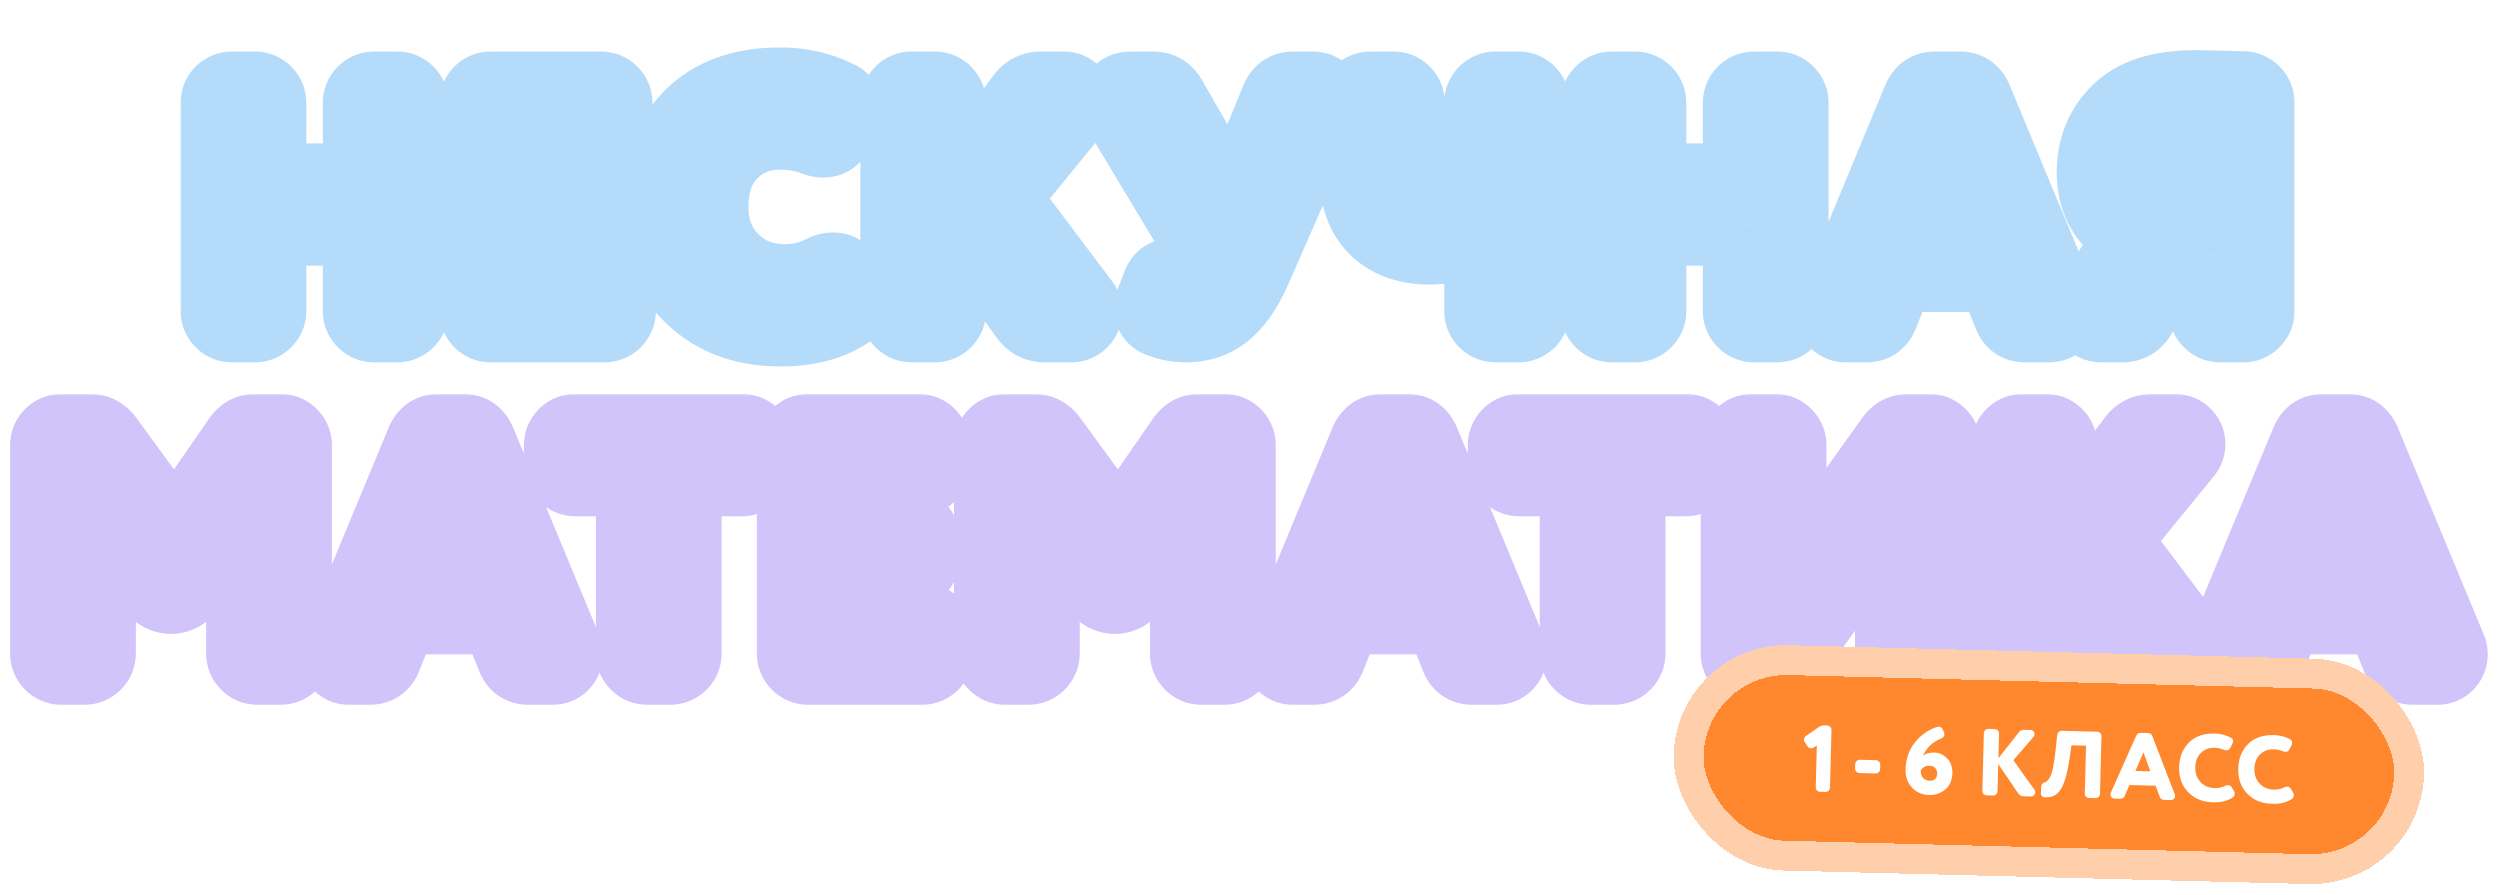
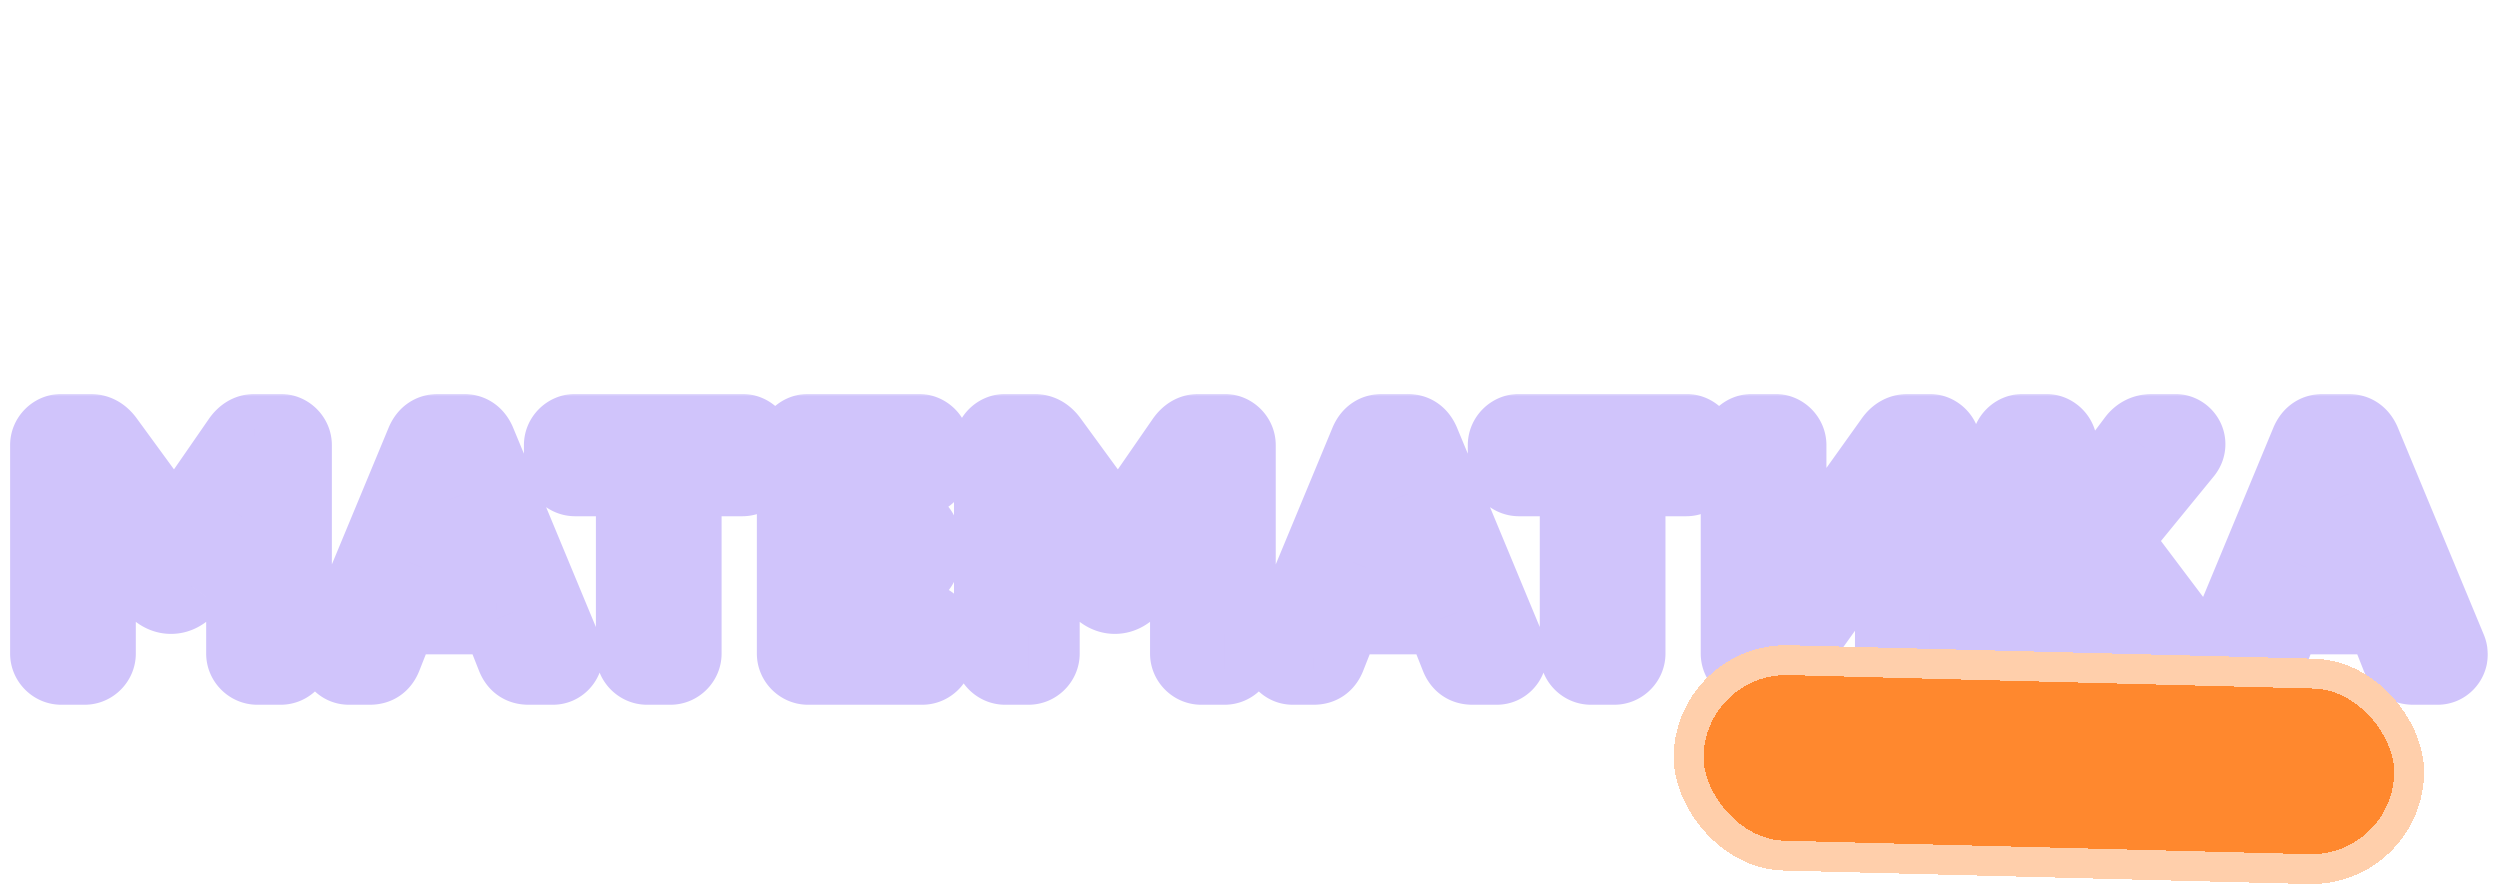
<svg xmlns="http://www.w3.org/2000/svg" width="444" height="159" fill="none">
  <g filter="url(#a)">
    <mask id="b" width="376" height="58" x="31.78" y="6.258" fill="#000" maskUnits="userSpaceOnUse">
      <path fill="#fff" d="M31.78 6.258h376v58h-376z" />
-       <path d="M73.367 16.448v37.01c0 1.522-1.279 2.8-2.8 2.8h-4.14c-1.522 0-2.8-1.278-2.8-2.8V39.092H48.105v14.366c0 1.522-1.278 2.8-2.8 2.8h-4.14c-1.521 0-2.8-1.278-2.8-2.8v-37.01c0-1.521 1.279-2.8 2.8-2.8h4.14c1.522 0 2.8 1.279 2.8 2.8v13.514h15.522V16.448c0-1.521 1.279-2.8 2.8-2.8h4.14c1.521 0 2.8 1.279 2.8 2.8m36.819 33.48v3.53c0 1.522-1.278 2.8-2.8 2.8h-20.27c-1.522 0-2.8-1.278-2.8-2.8v-37.01c0-1.521 1.278-2.8 2.8-2.8h19.662c1.521 0 2.8 1.279 2.8 2.8v3.53c0 1.523-1.279 2.801-2.8 2.801H94.055v7.487h10.896c1.522 0 2.801 1.278 2.801 2.8v3.53c0 1.523-1.279 2.8-2.801 2.8H94.056v7.731h13.33c1.522 0 2.8 1.279 2.8 2.8m34.465-26.784c-1.887-.73-3.896-1.095-6.087-1.095-3.47 0-6.27 1.156-8.522 3.408s-3.409 5.418-3.409 9.496c0 3.774 1.218 6.879 3.592 9.253q3.56 3.651 9.313 3.652c2.252 0 4.505-.548 6.635-1.644.548-.304 1.157-.426 1.765-.426 1.096 0 1.948.487 2.496 1.461l1.461 2.313c.304.487.426.974.426 1.522 0 1.035-.426 1.887-1.339 2.557-3.226 2.252-7.366 3.348-12.357 3.348-6.635 0-11.992-2.01-16.131-6.088-4.139-4.017-6.209-9.313-6.209-15.948 0-6.391 1.948-11.687 5.844-15.826q5.844-6.21 16.435-6.21c3.713 0 7.183.792 10.348 2.375q1.461.639 1.461 2.374c0 .426-.122.852-.304 1.339l-1.339 2.8c-.487 1.096-1.34 1.644-2.618 1.644-.426 0-.913-.122-1.461-.305m37.455 31.349-13.27-18.505v17.47c0 1.522-1.278 2.8-2.8 2.8h-4.139c-1.522 0-2.8-1.278-2.8-2.8v-37.01c0-1.521 1.278-2.8 2.8-2.8h4.139c1.522 0 2.8 1.279 2.8 2.8v15.766l12.662-16.861c.852-1.157 2.008-1.705 3.408-1.705h4.018c1.522 0 2.678 1.218 2.678 2.618 0 .609-.182 1.156-.608 1.704l-12.54 15.34 13.94 18.504c.426.548.608 1.096.608 1.705 0 1.46-1.156 2.739-2.8 2.739h-4.687c-1.4 0-2.556-.609-3.409-1.765m25.9-38.958 10.895 18.931 7.792-18.809c.609-1.34 1.583-2.009 2.983-2.009h3.469c1.644 0 2.739 1.157 2.739 2.618 0 .365-.121.791-.304 1.278l-12.539 28.61c-2.983 6.756-6.696 10.104-12.479 10.104a12.4 12.4 0 0 1-4.991-1.035c-.913-.426-1.4-1.217-1.4-2.252 0-.426.061-.852.243-1.278l1.157-2.983c.487-1.278 1.339-1.887 2.556-1.887.244 0 .609.06 1.096.122a7 7 0 0 0 1.583.182c1.4 0 2.313-.547 2.861-1.704l.547-1.278-15.765-26.236a3.3 3.3 0 0 1-.426-1.643c0-1.461 1.034-2.618 2.678-2.618h4.078c1.4 0 2.496.609 3.227 1.887m54.779 15.522V16.448c0-1.521 1.278-2.8 2.8-2.8h4.139c1.522 0 2.8 1.279 2.8 2.8v37.01c0 1.522-1.278 2.8-2.8 2.8h-4.139c-1.522 0-2.8-1.278-2.8-2.8V39.945c-2.131 1.643-5.174 2.495-9.131 2.495-6.148 0-13.087-3.287-13.087-13.574V16.448c0-1.521 1.278-2.8 2.8-2.8h4.139c1.522 0 2.8 1.279 2.8 2.8v9.496c0 5.661 2.313 7.366 5.965 7.366 2.253 0 4.444-.73 6.514-2.253m55.67-14.609v37.01c0 1.522-1.278 2.8-2.8 2.8h-4.139c-1.522 0-2.8-1.278-2.8-2.8V39.092h-15.522v14.366c0 1.522-1.278 2.8-2.8 2.8h-4.139c-1.522 0-2.8-1.278-2.8-2.8v-37.01c0-1.521 1.278-2.8 2.8-2.8h4.139c1.522 0 2.8 1.279 2.8 2.8v13.514h15.522V16.448c0-1.521 1.278-2.8 2.8-2.8h4.139c1.522 0 2.8 1.279 2.8 2.8m38.281 37.801-2.739-6.939h-16.861l-2.739 6.94q-.822 2.008-2.922 2.008h-3.713c-1.461 0-2.618-1.217-2.618-2.617 0-.366.061-.73.183-1.035l15.339-36.949c.609-1.34 1.583-2.009 2.983-2.009h4.444c1.4 0 2.373.67 2.982 2.01l15.34 36.948c.121.304.182.67.182 1.035 0 1.4-1.156 2.617-2.617 2.617h-4.322q-2.1 0-2.922-2.009m-6.391-16.07-4.748-12.052-4.809 12.052zm50.87-21.67v36.949c0 1.522-1.278 2.8-2.8 2.8h-4.139c-1.522 0-2.801-1.278-2.801-2.8V42.562h-4.321l-7.001 11.87c-.73 1.217-1.826 1.826-3.226 1.826h-3.713c-1.643 0-2.8-1.278-2.8-2.8 0-.548.122-1.035.426-1.46l7.305-11.566c-4.383-2.618-6.574-6.453-6.574-11.627 0-4.443 1.521-8.096 4.504-11.017 2.983-2.922 7.609-4.383 13.818-4.383 1.156 0 3.104.06 5.661.122 1.278.06 2.191.06 2.861.06a2.9 2.9 0 0 1 2.8 2.922m-14.853 16.922h5.113V22.78c-.791-.183-2.008-.244-3.53-.244-3.348 0-6.026 2.192-6.026 5.6 0 2.983 1.948 4.749 4.443 5.296" />
    </mask>
-     <path fill="#45A5F6" d="M73.367 16.448v37.01c0 1.522-1.279 2.8-2.8 2.8h-4.14c-1.522 0-2.8-1.278-2.8-2.8V39.092H48.105v14.366c0 1.522-1.278 2.8-2.8 2.8h-4.14c-1.521 0-2.8-1.278-2.8-2.8v-37.01c0-1.521 1.279-2.8 2.8-2.8h4.14c1.522 0 2.8 1.279 2.8 2.8v13.514h15.522V16.448c0-1.521 1.279-2.8 2.8-2.8h4.14c1.521 0 2.8 1.279 2.8 2.8m36.819 33.48v3.53c0 1.522-1.278 2.8-2.8 2.8h-20.27c-1.522 0-2.8-1.278-2.8-2.8v-37.01c0-1.521 1.278-2.8 2.8-2.8h19.662c1.521 0 2.8 1.279 2.8 2.8v3.53c0 1.523-1.279 2.801-2.8 2.801H94.055v7.487h10.896c1.522 0 2.801 1.278 2.801 2.8v3.53c0 1.523-1.279 2.8-2.801 2.8H94.056v7.731h13.33c1.522 0 2.8 1.279 2.8 2.8m34.465-26.784c-1.887-.73-3.896-1.095-6.087-1.095-3.47 0-6.27 1.156-8.522 3.408s-3.409 5.418-3.409 9.496c0 3.774 1.218 6.879 3.592 9.253q3.56 3.651 9.313 3.652c2.252 0 4.505-.548 6.635-1.644.548-.304 1.157-.426 1.765-.426 1.096 0 1.948.487 2.496 1.461l1.461 2.313c.304.487.426.974.426 1.522 0 1.035-.426 1.887-1.339 2.557-3.226 2.252-7.366 3.348-12.357 3.348-6.635 0-11.992-2.01-16.131-6.088-4.139-4.017-6.209-9.313-6.209-15.948 0-6.391 1.948-11.687 5.844-15.826q5.844-6.21 16.435-6.21c3.713 0 7.183.792 10.348 2.375q1.461.639 1.461 2.374c0 .426-.122.852-.304 1.339l-1.339 2.8c-.487 1.096-1.34 1.644-2.618 1.644-.426 0-.913-.122-1.461-.305m37.455 31.349-13.27-18.505v17.47c0 1.522-1.278 2.8-2.8 2.8h-4.139c-1.522 0-2.8-1.278-2.8-2.8v-37.01c0-1.521 1.278-2.8 2.8-2.8h4.139c1.522 0 2.8 1.279 2.8 2.8v15.766l12.662-16.861c.852-1.157 2.008-1.705 3.408-1.705h4.018c1.522 0 2.678 1.218 2.678 2.618 0 .609-.182 1.156-.608 1.704l-12.54 15.34 13.94 18.504c.426.548.608 1.096.608 1.705 0 1.46-1.156 2.739-2.8 2.739h-4.687c-1.4 0-2.556-.609-3.409-1.765m25.9-38.958 10.895 18.931 7.792-18.809c.609-1.34 1.583-2.009 2.983-2.009h3.469c1.644 0 2.739 1.157 2.739 2.618 0 .365-.121.791-.304 1.278l-12.539 28.61c-2.983 6.756-6.696 10.104-12.479 10.104a12.4 12.4 0 0 1-4.991-1.035c-.913-.426-1.4-1.217-1.4-2.252 0-.426.061-.852.243-1.278l1.157-2.983c.487-1.278 1.339-1.887 2.556-1.887.244 0 .609.06 1.096.122a7 7 0 0 0 1.583.182c1.4 0 2.313-.547 2.861-1.704l.547-1.278-15.765-26.236a3.3 3.3 0 0 1-.426-1.643c0-1.461 1.034-2.618 2.678-2.618h4.078c1.4 0 2.496.609 3.227 1.887m54.779 15.522V16.448c0-1.521 1.278-2.8 2.8-2.8h4.139c1.522 0 2.8 1.279 2.8 2.8v37.01c0 1.522-1.278 2.8-2.8 2.8h-4.139c-1.522 0-2.8-1.278-2.8-2.8V39.945c-2.131 1.643-5.174 2.495-9.131 2.495-6.148 0-13.087-3.287-13.087-13.574V16.448c0-1.521 1.278-2.8 2.8-2.8h4.139c1.522 0 2.8 1.279 2.8 2.8v9.496c0 5.661 2.313 7.366 5.965 7.366 2.253 0 4.444-.73 6.514-2.253m55.67-14.609v37.01c0 1.522-1.278 2.8-2.8 2.8h-4.139c-1.522 0-2.8-1.278-2.8-2.8V39.092h-15.522v14.366c0 1.522-1.278 2.8-2.8 2.8h-4.139c-1.522 0-2.8-1.278-2.8-2.8v-37.01c0-1.521 1.278-2.8 2.8-2.8h4.139c1.522 0 2.8 1.279 2.8 2.8v13.514h15.522V16.448c0-1.521 1.278-2.8 2.8-2.8h4.139c1.522 0 2.8 1.279 2.8 2.8m38.281 37.801-2.739-6.939h-16.861l-2.739 6.94q-.822 2.008-2.922 2.008h-3.713c-1.461 0-2.618-1.217-2.618-2.617 0-.366.061-.73.183-1.035l15.339-36.949c.609-1.34 1.583-2.009 2.983-2.009h4.444c1.4 0 2.373.67 2.982 2.01l15.34 36.948c.121.304.182.67.182 1.035 0 1.4-1.156 2.617-2.617 2.617h-4.322q-2.1 0-2.922-2.009m-6.391-16.07-4.748-12.052-4.809 12.052zm50.87-21.67v36.949c0 1.522-1.278 2.8-2.8 2.8h-4.139c-1.522 0-2.801-1.278-2.801-2.8V42.562h-4.321l-7.001 11.87c-.73 1.217-1.826 1.826-3.226 1.826h-3.713c-1.643 0-2.8-1.278-2.8-2.8 0-.548.122-1.035.426-1.46l7.305-11.566c-4.383-2.618-6.574-6.453-6.574-11.627 0-4.443 1.521-8.096 4.504-11.017 2.983-2.922 7.609-4.383 13.818-4.383 1.156 0 3.104.06 5.661.122 1.278.06 2.191.06 2.861.06a2.9 2.9 0 0 1 2.8 2.922m-14.853 16.922h5.113V22.78c-.791-.183-2.008-.244-3.53-.244-3.348 0-6.026 2.192-6.026 5.6 0 2.983 1.948 4.749 4.443 5.296" />
-     <path fill="#B5DBFB" d="M63.627 39.092h6.292v-6.291h-6.292zm-15.522 0v-6.291h-6.292v6.291zm0-9.13h-6.292v6.292h6.292zm15.522 0v6.292h6.292v-6.292zm9.74-13.514h-6.292v37.01h12.584v-37.01zm0 37.01h-6.292a3.46 3.46 0 0 1 3.492-3.492V62.55c4.996 0 9.092-4.095 9.092-9.092zm-2.8 2.8v-6.292h-4.14V62.55h4.14zm-4.14 0v-6.292a3.46 3.46 0 0 1 3.492 3.492H57.335c0 4.997 4.096 9.092 9.092 9.092zm-2.8-2.8h6.292V39.092H57.335v14.366zm0-14.366v-6.291H48.105v12.583h15.522zm-15.522 0h-6.292v14.366h12.584V39.092zm0 14.366h-6.292a3.46 3.46 0 0 1 3.492-3.492V62.55c4.997 0 9.092-4.095 9.092-9.092zm-2.8 2.8v-6.292h-4.14V62.55h4.14zm-4.14 0v-6.292a3.46 3.46 0 0 1 3.493 3.492H32.074c0 4.997 4.095 9.092 9.092 9.092zm-2.8-2.8h6.293v-37.01H32.074v37.01zm0-37.01h6.293a3.46 3.46 0 0 1-3.492 3.492V7.356c-4.997 0-9.092 4.096-9.092 9.092zm2.8-2.8v6.292h4.14V7.356h-4.14zm4.14 0v6.292a3.46 3.46 0 0 1-3.492-3.492h12.584c0-4.996-4.095-9.092-9.092-9.092zm2.8 2.8h-6.292v13.514h12.584V16.448zm0 13.514v6.292h15.522V23.67H48.105zm15.522 0h6.292V16.448H57.335v13.514zm0-13.514h6.292a3.46 3.46 0 0 1-3.492 3.492V7.356c-4.997 0-9.092 4.096-9.092 9.092zm2.8-2.8v6.292h4.14V7.356h-4.14zm4.14 0v6.292a3.46 3.46 0 0 1-3.492-3.492h12.584c0-4.996-4.096-9.092-9.093-9.092zm23.489 9.131v-6.292h-6.292v6.292zm0 7.487h-6.292v6.292h6.291zm0 9.13v-6.291h-6.292v6.292zm0 7.731h-6.292v6.292h6.291zm16.13 2.8h-6.292v3.531h12.584v-3.53zm0 3.531h-6.292a3.46 3.46 0 0 1 3.492-3.492V62.55c4.997 0 9.092-4.095 9.092-9.092zm-2.8 2.8v-6.292h-20.27V62.55h20.27zm-20.27 0v-6.292a3.46 3.46 0 0 1 3.492 3.492H78.024c0 4.997 4.096 9.092 9.092 9.092zm-2.8-2.8h6.292v-37.01H78.024v37.01zm0-37.01h6.292a3.46 3.46 0 0 1-3.492 3.492V7.356c-4.996 0-9.092 4.096-9.092 9.092zm2.8-2.8v6.292h19.662V7.356H87.116zm19.662 0v6.292a3.46 3.46 0 0 1-3.492-3.492h12.584c0-4.996-4.096-9.092-9.092-9.092zm2.8 2.8h-6.292v3.53h12.584v-3.53zm0 3.53h-6.292a3.46 3.46 0 0 1 3.492-3.49V29.07c4.996 0 9.092-4.095 9.092-9.092zm-2.8 2.801v-6.292H94.055v12.584h12.723zm-12.723 0h-6.291v7.487h12.583V22.78zm0 7.487v6.292h10.896V23.974H94.056zm10.896 0v6.292a3.46 3.46 0 0 1-3.491-3.492h12.583c0-4.997-4.095-9.092-9.092-9.092zm2.801 2.8h-6.292v3.53h12.583v-3.53zm0 3.53h-6.292a3.46 3.46 0 0 1 3.491-3.491v12.584c4.997 0 9.092-4.096 9.092-9.092zm-2.801 2.8v-6.291H94.056v12.584h10.895zm-10.895 0h-6.292v7.731h12.583v-7.73zm0 7.731v6.292h13.33V40.836h-13.33zm13.33 0v6.292a3.46 3.46 0 0 1-3.492-3.492h12.584c0-4.996-4.095-9.091-9.092-9.091zm37.265-23.983-2.271 5.868.139.054.143.047zm-14.609 2.313-4.449-4.449zm.183 18.749 4.505-4.393-.028-.028-.028-.028zm15.948 2.008 2.878 5.596.089-.047.089-.049zm4.261 1.035-5.484 3.085.079.14.085.135zm1.461 2.313 5.335-3.334-.007-.013-.008-.013zm-.913 4.079 3.601 5.159.061-.042.059-.044zm-28.488-2.74 4.416-4.482-.017-.016-.017-.017zm-.365-31.774 4.582 4.312zm26.783-3.835-2.814 5.627.145.073.147.064zm1.157 3.713 5.676 2.715.118-.248.097-.258zm-1.339 2.8-5.677-2.715-.037.08-.036.08zm-4.079 1.34 2.272-5.868c-2.66-1.03-5.444-1.52-8.359-1.52V28.34c1.468 0 2.701.24 3.816.672zm-6.087-1.096v-6.292c-5.052 0-9.479 1.76-12.971 5.251l4.449 4.45 4.449 4.448c1.013-1.012 2.186-1.566 4.073-1.566zm-8.522 3.408-4.449-4.449c-3.715 3.715-5.252 8.645-5.252 13.945h12.584c0-2.857.776-4.257 1.566-5.047zm-3.409 9.496h-6.292c0 5.242 1.746 10.013 5.435 13.702l4.449-4.45 4.449-4.448c-1.059-1.06-1.749-2.498-1.749-4.804zm3.592 9.253-4.505 4.392c3.714 3.81 8.524 5.552 13.818 5.552V41.566c-2.376 0-3.774-.693-4.808-1.753zm9.313 3.652v6.292c3.29 0 6.525-.804 9.513-2.34l-2.878-5.596-2.878-5.595c-1.273.655-2.542.947-3.757.947zm6.635-1.644 3.056 5.5c-.579.322-1.074.366-1.291.366V39.496c-1.434 0-3.146.288-4.821 1.218zm1.765-.426v6.292a3.47 3.47 0 0 1-1.711-.488 3.47 3.47 0 0 1-1.277-1.258l5.484-3.085 5.484-3.085c-1.673-2.974-4.633-4.668-7.98-4.668zm2.496 1.461-5.32 3.36 1.461 2.313 5.32-3.36 5.32-3.36-1.461-2.313zm1.461 2.313-5.336 3.335a3.6 3.6 0 0 1-.53-1.813h12.584a9.03 9.03 0 0 0-1.383-4.857zm.426 1.522h-6.292c0-.374.085-.913.378-1.478.288-.557.648-.888.854-1.04l3.721 5.075 3.721 5.073c2.462-1.805 3.91-4.509 3.91-7.63zm-1.339 2.557-3.602-5.16c-1.89 1.32-4.662 2.216-8.755 2.216V63.28c5.89 0 11.396-1.295 15.958-4.48zm-12.357 3.348v-6.292c-5.251 0-8.931-1.535-11.715-4.278l-4.416 4.482-4.416 4.482c5.495 5.414 12.528 7.897 20.547 7.897zM122.494 50.9l4.382-4.515c-2.738-2.657-4.299-6.23-4.299-11.433h-12.584c0 8.067 2.579 15.086 8.119 20.463zm-6.209-15.948h6.292c0-5.013 1.481-8.696 4.134-11.514l-4.582-4.312-4.582-4.312c-5.139 5.46-7.554 12.369-7.554 20.138zm5.844-15.826 4.582 4.312c2.43-2.582 6.078-4.23 11.853-4.23V6.627c-8.347 0-15.656 2.492-21.017 8.188zm16.435-6.21v6.293c2.794 0 5.293.589 7.534 1.71l2.814-5.628 2.814-5.628c-4.089-2.045-8.53-3.038-13.162-3.038zm10.348 2.375-2.522 5.764a3.97 3.97 0 0 1-1.741-1.553c-.5-.813-.568-1.535-.568-1.837h12.584c0-1.46-.312-3.155-1.299-4.759-1.009-1.64-2.445-2.73-3.932-3.38zm1.461 2.374h-6.292c0-.392.057-.685.092-.83.031-.129.052-.167.004-.04l5.892 2.209 5.891 2.21c.248-.663.705-1.957.705-3.55zm-.304 1.339-5.676-2.715-1.34 2.8 5.677 2.715 5.676 2.715 1.339-2.8zm-1.339 2.8-5.75-2.555c.164-.37.572-1.023 1.378-1.532.787-.497 1.487-.561 1.754-.561V29.74c1.545 0 3.311-.337 4.965-1.383 1.674-1.056 2.751-2.531 3.402-3.997zm-2.618 1.644v-6.292c.369 0 .61.05.66.061.054.012.025.01-.131-.043l-1.99 5.97-1.989 5.968c.676.226 1.963.628 3.45.628zm35.994 31.044-5.113 3.666.024.033.024.033zm-13.27-18.505 5.114-3.667-11.405-15.904v19.571zm0-3.774h-6.291v18.858l11.323-15.08zm12.662-16.861 5.031 3.778.017-.023.017-.023zm9.496 2.617 4.871 3.982.048-.059.047-.06zm-12.54 15.34-4.871-3.983-3.126 3.824 2.972 3.944zm13.94 18.504-5.026 3.786.029.039.03.038zm-10.288 2.679 5.113-3.667-13.269-18.505-5.114 3.667-5.113 3.667 13.27 18.504zm-13.27-18.505h-6.291v17.47h12.583v-17.47zm0 17.47h-6.291a3.46 3.46 0 0 1 3.491-3.492V62.55c4.997 0 9.092-4.095 9.092-9.092zm-2.8 2.8v-6.292h-4.139V62.55h4.139zm-4.139 0v-6.292a3.46 3.46 0 0 1 3.492 3.492h-12.584c0 4.997 4.095 9.092 9.092 9.092zm-2.8-2.8h6.292v-37.01h-12.584v37.01zm0-37.01h6.292a3.46 3.46 0 0 1-3.492 3.492V7.356c-4.997 0-9.092 4.096-9.092 9.092zm2.8-2.8v6.292h4.139V7.356h-4.139zm4.139 0v6.292a3.46 3.46 0 0 1-3.491-3.492h12.583c0-4.996-4.095-9.092-9.092-9.092zm2.8 2.8h-6.291v15.766h12.583V16.448zm0 15.766 5.032 3.778 12.661-16.861-5.031-3.778-5.032-3.778-12.661 16.86zm12.662-16.861 5.065 3.732a2.2 2.2 0 0 1-.783.624c-.404.2-.738.231-.874.231V7.356c-3.308 0-6.383 1.427-8.474 4.264zm3.408-1.705v6.292h4.018V7.356h-4.018zm4.018 0v6.292c-1.953 0-3.614-1.6-3.614-3.674h12.584c0-4.875-3.973-8.91-8.97-8.91zm2.678 2.618h-6.292c0-.346.056-.767.211-1.21.154-.438.356-.755.506-.949l4.967 3.863 4.966 3.863c1.245-1.6 1.934-3.495 1.934-5.567zm-.608 1.704-4.872-3.982-12.539 15.34 4.871 3.982 4.872 3.982 12.539-15.34zm-12.54 15.34-5.025 3.785L187.368 55.6l5.026-3.786 5.025-3.785-13.939-18.505zm13.94 18.504-4.967 3.863a3.4 3.4 0 0 1-.505-.947 3.7 3.7 0 0 1-.212-1.211h12.584c0-2.073-.689-3.967-1.934-5.567zm.608 1.705h-6.292c0-1.923 1.571-3.553 3.492-3.553V62.55a9.03 9.03 0 0 0 9.092-9.031zm-2.8 2.739v-6.292h-4.687V62.55h4.687zm-4.687 0v-6.292c.239 0 .606.06.993.26.379.198.588.432.664.534l-5.066 3.733-5.065 3.732c1.973 2.677 4.967 4.325 8.474 4.325zm22.491-40.723-5.463 3.122.004.009.005.008zm10.895 18.931-5.453 3.139 6.375 11.076 4.891-11.807zm7.792-18.809-5.728-2.604-.044.098-.041.098zm8.887 1.887 5.763 2.526.068-.157.06-.16zm-12.539 28.61 5.756 2.54.003-.007.003-.008zm-17.47 9.07-2.661 5.7.063.03.064.028zm-1.157-3.531 5.783 2.478.044-.101.039-.103zm1.157-2.983 5.866 2.275.007-.018.006-.017zm3.652-1.765 1.365-6.142-.29-.065-.295-.037zm4.444-1.522 5.686 2.694.05-.107.047-.108zm.547-1.278 5.784 2.478 1.268-2.96-1.659-2.76zm-15.765-26.236-5.5 3.056.052.093.055.092zm9.557-2.374-5.454 3.139 10.896 18.93 5.453-3.138 5.454-3.138-10.896-18.931zm10.895 18.931 5.813 2.408 7.792-18.809-5.813-2.408-5.813-2.408-7.791 18.81zm7.792-18.809 5.728 2.604c-.055.121-.326.64-1.006 1.1-.711.48-1.396.58-1.739.58V7.355c-1.744 0-3.616.434-5.316 1.584-1.669 1.13-2.731 2.653-3.395 4.114zm2.983-2.009v6.292h3.469V7.356h-3.469zm3.469 0v6.292c-.699 0-1.64-.272-2.427-1.046a3.72 3.72 0 0 1-1.125-2.628h12.583c0-5.03-4.008-8.91-9.031-8.91zm2.739 2.618h-6.291c0-.493.078-.831.104-.933.027-.108.04-.126-.008.002l5.891 2.21 5.891 2.208c.216-.575.705-1.91.705-3.487zm-.304 1.278-5.763-2.526-12.539 28.61 5.763 2.525 5.762 2.526 12.54-28.61zm-12.539 28.61-5.756-2.542c-1.293 2.928-2.477 4.475-3.454 5.288-.811.673-1.734 1.066-3.269 1.066V62.55c4.248 0 8.073-1.281 11.31-3.971 3.07-2.55 5.234-6.055 6.925-9.885zm-12.479 10.104v-6.292a6.1 6.1 0 0 1-2.457-.502l-2.534 5.76-2.534 5.758a18.7 18.7 0 0 0 7.525 1.568zm-4.991-1.035 2.66-5.701a3.9 3.9 0 0 1 1.645 1.488c.464.75.587 1.476.587 1.961h-12.584c0 3.358 1.795 6.444 5.031 7.954zm-1.4-2.252h6.292c0 .192-.031.653-.266 1.2l-5.783-2.478-5.783-2.479a9.5 9.5 0 0 0-.752 3.757zm.243-1.278 5.866 2.274 1.157-2.982-5.866-2.275-5.867-2.275-1.156 2.983zm1.157-2.983 5.879 2.24c-.069.182-.365.833-1.158 1.414-.834.61-1.681.75-2.165.75V40.532c-1.701 0-3.583.445-5.269 1.68-1.645 1.204-2.611 2.799-3.167 4.26zm2.556-1.887v6.292a5 5 0 0 1-.343-.014c-.034-.003-.037-.004.019.003l.242.032.398.052.78-6.243.78-6.244-.287-.037-.352-.046a13 13 0 0 0-.483-.053 9 9 0 0 0-.754-.034zm1.096.122-1.365 6.142c.93.206 1.877.332 2.948.332V40.836c-.034 0-.047-.002-.057-.003a2 2 0 0 1-.161-.03zm1.583.182v6.292c1.513 0 3.284-.298 4.974-1.307 1.73-1.033 2.867-2.505 3.573-3.995l-5.686-2.694-5.687-2.693c.158-.334.565-.954 1.351-1.424.747-.446 1.362-.47 1.475-.47zm2.861-1.704 5.783 2.478.548-1.278-5.784-2.478-5.783-2.479-.548 1.279zm.547-1.278 5.393-3.241-15.765-26.235-5.393 3.24-5.393 3.241 15.765 26.236zm-15.765-26.236 5.5-3.055c.112.2.21.44.277.708.066.265.089.506.089.704h-12.584c0 1.541.359 3.153 1.218 4.699zm-.426-1.643h6.292c0 .773-.291 1.75-1.084 2.556-.821.834-1.816 1.118-2.53 1.118V7.356c-2.357 0-4.692.863-6.441 2.64-1.721 1.75-2.529 4.036-2.529 6.27zm2.678-2.618v6.292h4.078V7.356h-4.078zm4.078 0v6.292c-.233 0-.728-.059-1.282-.379-.557-.321-.848-.718-.954-.904l5.463-3.122 5.462-3.121c-1.861-3.257-5.052-5.058-8.689-5.058zm58.006 17.41 3.727 5.069 2.565-1.886v-3.184zm0 8.887h6.292v-12.8l-10.135 7.818zm0-8.888h6.292V16.448h-12.584v14.61zm0-14.609h6.292a3.46 3.46 0 0 1-3.492 3.492V7.356c-4.997 0-9.092 4.096-9.092 9.092zm2.8-2.8v6.292h4.139V7.356h-4.139zm4.139 0v6.292a3.46 3.46 0 0 1-3.492-3.492h12.584c0-4.996-4.095-9.092-9.092-9.092zm2.8 2.8h-6.292v37.01h12.584v-37.01zm0 37.01h-6.292a3.46 3.46 0 0 1 3.492-3.492V62.55c4.997 0 9.092-4.095 9.092-9.092zm-2.8 2.8v-6.292h-4.139V62.55h4.139zm-4.139 0v-6.292a3.46 3.46 0 0 1 3.492 3.492h-12.584c0 4.997 4.095 9.092 9.092 9.092zm-2.8-2.8h6.292V39.945h-12.584v13.513zm0-13.513-3.843-4.982c-.645.497-2.142 1.185-5.288 1.185v12.584c4.767 0 9.357-1.016 12.974-3.806zm-9.131 2.495v-6.292c-2.066 0-3.744-.564-4.797-1.45-.856-.721-1.998-2.226-1.998-5.832h-12.584c0 6.682 2.328 11.964 6.477 15.458 3.955 3.33 8.82 4.408 12.902 4.408zm-13.087-13.574h6.292V16.448h-12.584v12.418zm0-12.418h6.292a3.46 3.46 0 0 1-3.492 3.492V7.356c-4.997 0-9.092 4.096-9.092 9.092zm2.8-2.8v6.292h4.139V7.356h-4.139zm4.139 0v6.292a3.46 3.46 0 0 1-3.492-3.492h12.584c0-4.996-4.095-9.092-9.092-9.092zm2.8 2.8h-6.292v9.496h12.584v-9.496zm0 9.496h-6.292c0 3.489.679 7.223 3.258 10.048 2.715 2.975 6.29 3.61 8.999 3.61V27.018c-.453 0-.555-.057-.448-.02.065.021.184.07.33.163.149.095.291.213.413.347.256.28.267.45.207.242-.068-.238-.175-.79-.175-1.806zm5.965 7.366v6.292c3.707 0 7.186-1.23 10.241-3.475l-3.727-5.07-3.728-5.069c-1.084.798-1.988 1.03-2.786 1.03zm52.445 5.782h6.292v-6.291h-6.292zm-15.522 0v-6.291h-6.292v6.291zm0-9.13h-6.292v6.292h6.292zm15.522 0v6.292h6.292v-6.292zm9.739-13.514h-6.291v37.01h12.583v-37.01zm0 37.01h-6.291a3.46 3.46 0 0 1 3.491-3.492V62.55c4.997 0 9.092-4.095 9.092-9.092zm-2.8 2.8v-6.292h-4.139V62.55h4.139zm-4.139 0v-6.292a3.46 3.46 0 0 1 3.492 3.492h-12.584c0 4.997 4.095 9.092 9.092 9.092zm-2.8-2.8h6.292V39.092h-12.584v14.366zm0-14.366v-6.291h-15.522v12.583h15.522zm-15.522 0h-6.292v14.366h12.584V39.092zm0 14.366h-6.292a3.46 3.46 0 0 1 3.492-3.492V62.55c4.997 0 9.092-4.095 9.092-9.092zm-2.8 2.8v-6.292h-4.139V62.55h4.139zm-4.139 0v-6.292a3.46 3.46 0 0 1 3.492 3.492h-12.584c0 4.997 4.095 9.092 9.092 9.092zm-2.8-2.8h6.292v-37.01h-12.584v37.01zm0-37.01h6.292a3.46 3.46 0 0 1-3.492 3.492V7.356c-4.997 0-9.092 4.096-9.092 9.092zm2.8-2.8v6.292h4.139V7.356h-4.139zm4.139 0v6.292a3.46 3.46 0 0 1-3.492-3.492h12.584c0-4.996-4.095-9.092-9.092-9.092zm2.8 2.8h-6.292v13.514h12.584V16.448zm0 13.514v6.292h15.522V23.67h-15.522zm15.522 0h6.292V16.448h-12.584v13.514zm0-13.514h6.292a3.46 3.46 0 0 1-3.492 3.492V7.356c-4.997 0-9.092 4.096-9.092 9.092zm2.8-2.8v6.292h4.139V7.356h-4.139zm4.139 0v6.292a3.46 3.46 0 0 1-3.491-3.492h12.583c0-4.996-4.095-9.092-9.092-9.092zm41.081 40.601-5.852 2.31.014.037.015.036zm-2.739-6.939 5.852-2.31-1.571-3.982h-4.281zm-16.861 0v-6.292h-4.281L331.283 45zm-2.739 6.94 5.823 2.382.015-.036.014-.036zm-9.07-1.644-5.811-2.413-.016.038-.015.038zm15.339-36.949-5.728-2.604-.043.095-.04.097zm10.409 0 5.811-2.412-.04-.097-.043-.095zm15.34 36.949 5.842-2.337-.016-.038-.015-.038zm-16.07-14.427v6.292h9.241l-3.387-8.598zm-4.748-12.052 5.854-2.306-5.817-14.766-5.881 14.74zm-4.809 12.052-5.844-2.331-3.441 8.623h9.285zm15.948 16.07 5.853-2.31-2.74-6.94-5.852 2.311-5.852 2.31 2.739 6.94zm-2.739-6.939v-6.292h-16.861v12.584h16.861zm-16.861 0L331.283 45l-2.739 6.94 5.853 2.31 5.852 2.31 2.739-6.94zm-2.739 6.94-5.824-2.383c.085-.209.389-.795 1.118-1.296.743-.511 1.451-.605 1.784-.605V62.55c1.732 0 3.627-.428 5.345-1.61 1.703-1.17 2.767-2.76 3.4-4.308zm-2.922 2.008v-6.292h-3.713V62.55h3.713zm-3.713 0v-6.292c2.108 0 3.674 1.695 3.674 3.675h-12.584c0 4.78 3.879 8.909 8.91 8.909zm-2.618-2.617h6.292c0 .16-.013.34-.047.537a4 4 0 0 1-.22.765l-5.842-2.337-5.842-2.337a9.1 9.1 0 0 0-.633 3.372zm.183-1.035 5.811 2.412 15.339-36.948-5.811-2.413-5.811-2.412-15.339 36.948zm15.339-36.949 5.728 2.604c-.055.121-.326.64-1.006 1.1-.711.48-1.395.58-1.739.58V7.355c-1.744 0-3.615.434-5.315 1.584-1.669 1.13-2.732 2.653-3.396 4.114zm2.983-2.009v6.292h4.444V7.356h-4.444zm4.444 0v6.292c-.344 0-1.029-.098-1.739-.58-.68-.46-.952-.978-1.007-1.1l5.728-2.603 5.728-2.604c-.664-1.46-1.726-2.983-3.395-4.113-1.7-1.15-3.572-1.584-5.315-1.584zm2.982 2.01-5.811 2.412 15.34 36.948 5.811-2.412 5.811-2.413-15.34-36.948zm15.34 36.948-5.842 2.337a4 4 0 0 1-.22-.765 3 3 0 0 1-.048-.537h12.584a9.1 9.1 0 0 0-.632-3.372zm.182 1.035h-6.292c0-1.98 1.566-3.675 3.675-3.675V62.55c5.03 0 8.909-4.13 8.909-8.91zm-2.617 2.617v-6.292h-4.322V62.55h4.322zm-4.322 0v-6.292c.333 0 1.04.094 1.784.605.729.501 1.032 1.087 1.118 1.296l-5.824 2.382-5.823 2.383c.633 1.547 1.697 3.138 3.4 4.309 1.718 1.18 3.612 1.609 5.345 1.609zm-9.313-18.079 5.854-2.306-4.748-12.052-5.854 2.306-5.854 2.306 4.748 12.053zm-4.748-12.052-5.844-2.332-4.809 12.053 5.844 2.331 5.844 2.332 4.809-12.052zm-4.809 12.052v6.292h9.557V31.887h-9.557zm50.687 4.383h6.292V36.27h-6.292zm-4.321 0V36.27h-3.594l-1.826 3.096zm-7.001 11.87 5.396 3.237.012-.02.012-.02zm-9.313-2.435 5.12 3.657.104-.146.096-.151zm7.305-11.565 5.319 3.36 3.445-5.455-5.538-3.307zm-2.07-22.644 4.403 4.494zm19.479-4.261.299-6.285-.075-.004-.074-.002zm2.861.06.251-6.286-.125-.005h-.126zm-12.053 19.844-1.349 6.146.667.146h.682zm5.113 0v6.292h6.292v-6.292zm0-10.652h6.292v-5.005l-4.877-1.126zm9.74-6.27h-6.292v36.949h12.584V16.509zm0 36.949h-6.292a3.46 3.46 0 0 1 3.492-3.492V62.55c4.996 0 9.092-4.095 9.092-9.092zm-2.8 2.8v-6.292h-4.139V62.55h4.139zm-4.139 0v-6.292a3.46 3.46 0 0 1 3.491 3.492h-12.583c0 4.997 4.095 9.092 9.092 9.092zm-2.801-2.8h6.292V42.562h-12.583v10.896zm0-10.896V36.27h-4.321v12.584h4.321zm-4.321 0-5.42-3.196-7 11.87 5.419 3.196 5.42 3.196 7-11.87zm-7.001 11.87-5.395-3.237c.124-.206.419-.579.945-.875.524-.295.991-.354 1.224-.354V62.55c3.59 0 6.744-1.75 8.622-4.88zm-3.226 1.826v-6.292h-3.713V62.55h3.713zm-3.713 0v-6.292c.879 0 1.809.37 2.5 1.081.664.685.992 1.565.992 2.411h-12.584c0 4.816 3.795 9.092 9.092 9.092zm-2.8-2.8h6.292c0 .19-.021.517-.136.927a4.1 4.1 0 0 1-.61 1.27l-5.12-3.658-5.12-3.657c-1.24 1.736-1.598 3.593-1.598 5.118zm.426-1.46 5.32 3.359 7.304-11.566-5.319-3.36-5.32-3.36-7.305 11.566zm7.305-11.566 3.226-5.402c-2.478-1.48-3.508-3.261-3.508-6.225h-12.584c0 7.385 3.352 13.273 9.64 17.029zm-6.574-11.627h6.292c0-2.826.893-4.835 2.615-6.523l-4.403-4.494-4.403-4.495c-4.243 4.156-6.393 9.452-6.393 15.512zm4.504-11.017 4.403 4.494c1.336-1.309 4.049-2.585 9.415-2.585V7.113c-7.052 0-13.592 1.645-18.221 6.18zm13.818-4.383v6.292c1.057 0 2.851.056 5.511.12l.15-6.29.15-6.29c-2.454-.059-4.555-.124-5.811-.124zm5.661.122-.299 6.284c1.431.069 2.465.068 3.16.068V7.296c-.645 0-1.437 0-2.562-.054zm2.861.06-.252 6.287c-1.705-.068-3.24-1.486-3.24-3.365h12.584c0-5.166-4.092-9.018-8.841-9.208zm-12.053 19.844v6.292h5.113V27.14h-5.113zm5.113 0h6.292V22.78h-12.583v10.652zm0-10.652 1.415-6.13c-1.573-.364-3.454-.405-4.945-.405v12.583c.69 0 1.228.015 1.637.04.442.03.56.062.479.043zm-3.53-.244v-6.291c-6.149 0-12.318 4.37-12.318 11.892h12.584c0-.016 0 .08-.069.235a1.1 1.1 0 0 1-.269.374c-.202.181-.247.082.072.082zm-6.026 5.6h-6.292c0 2.957 1.004 5.675 2.913 7.784 1.841 2.034 4.208 3.16 6.473 3.658l1.349-6.146 1.349-6.145c-.23-.05-.085-.08.158.188.125.138.225.303.287.47.061.163.055.244.055.192z" mask="url(#b)" />
  </g>
  <g filter="url(#c)">
    <mask id="d" width="441" height="56" x="1.172" y="68.073" fill="#000" maskUnits="userSpaceOnUse">
      <path fill="#fff" d="M1.172 68.073h441v56h-441z" />
-       <path d="m26.655 102.342-8.826-12.235v24.166c0 1.522-1.279 2.8-2.8 2.8h-4.14c-1.521 0-2.8-1.278-2.8-2.8v-37.01c0-1.521 1.279-2.8 2.8-2.8h5.114c1.278 0 2.313.548 3.165 1.705l11.87 16.252 11.2-16.191c.791-1.157 1.765-1.765 3.044-1.765h4.565c1.522 0 2.8 1.278 2.8 2.8v37.009c0 1.522-1.278 2.8-2.8 2.8h-4.14c-1.521 0-2.8-1.278-2.8-2.8V89.925l-8.826 12.417c-2.13 2.861-5.296 2.861-7.426 0m64.286 12.723-2.739-6.94H71.341l-2.74 6.94q-.82 2.008-2.921 2.008h-3.713c-1.461 0-2.618-1.217-2.618-2.617 0-.365.061-.731.183-1.035l15.34-36.949c.608-1.339 1.582-2.008 2.982-2.008h4.444c1.4 0 2.374.67 2.982 2.008l15.34 36.949c.122.304.182.67.182 1.035 0 1.4-1.156 2.617-2.617 2.617h-4.322q-2.1 0-2.922-2.008m-6.391-16.07-4.748-12.053-4.809 12.053zm34.513 18.078h-4.139c-1.522 0-2.8-1.278-2.8-2.8V83.594h-9.983c-1.522 0-2.8-1.278-2.8-2.8v-3.53c0-1.522 1.278-2.8 2.8-2.8h29.705c1.522 0 2.8 1.278 2.8 2.8v3.53c0 1.522-1.278 2.8-2.8 2.8h-9.983v30.679c0 1.522-1.278 2.8-2.8 2.8m47.517-6.33v3.53c0 1.522-1.279 2.8-2.8 2.8h-20.27c-1.522 0-2.8-1.278-2.8-2.8v-37.01c0-1.521 1.278-2.8 2.8-2.8h19.661c1.522 0 2.8 1.279 2.8 2.8v3.531c0 1.522-1.278 2.8-2.8 2.8h-12.722v7.487h10.896c1.522 0 2.8 1.279 2.8 2.8v3.53c0 1.523-1.278 2.801-2.8 2.801h-10.896v7.731h13.331c1.521 0 2.8 1.278 2.8 2.8m27.708-8.401-8.826-12.235v24.166c0 1.522-1.279 2.8-2.8 2.8h-4.14c-1.521 0-2.8-1.278-2.8-2.8v-37.01c0-1.521 1.279-2.8 2.8-2.8h5.114c1.278 0 2.313.548 3.165 1.705l11.87 16.252 11.2-16.191c.791-1.157 1.765-1.765 3.043-1.765h4.566c1.522 0 2.8 1.278 2.8 2.8v37.009c0 1.522-1.278 2.8-2.8 2.8h-4.139c-1.522 0-2.801-1.278-2.801-2.8V89.925l-8.826 12.417c-2.13 2.861-5.296 2.861-7.426 0m64.286 12.723-2.739-6.94h-16.861l-2.739 6.94q-.822 2.008-2.922 2.008H229.6c-1.461 0-2.618-1.217-2.618-2.617 0-.365.061-.731.183-1.035l15.339-36.949c.609-1.339 1.583-2.008 2.983-2.008h4.444c1.4 0 2.374.67 2.982 2.008l15.34 36.949c.122.304.182.67.182 1.035 0 1.4-1.156 2.617-2.617 2.617h-4.322q-2.1 0-2.922-2.008m-6.391-16.07-4.748-12.053-4.809 12.053zm34.513 18.078h-4.139c-1.522 0-2.8-1.278-2.8-2.8V83.594h-9.983c-1.522 0-2.8-1.278-2.8-2.8v-3.53c0-1.522 1.278-2.8 2.8-2.8h29.705c1.522 0 2.8 1.278 2.8 2.8v3.53c0 1.522-1.278 2.8-2.8 2.8h-9.983v30.679c0 1.522-1.278 2.8-2.8 2.8m55.978 0h-4.139c-1.522 0-2.8-1.278-2.8-2.8V90.594l-17.653 24.714c-.791 1.157-1.826 1.765-3.165 1.765h-3.774c-1.522 0-2.8-1.278-2.8-2.8v-37.01c0-1.521 1.278-2.8 2.8-2.8h4.139c1.522 0 2.8 1.279 2.8 2.8v23.679l17.653-24.713c.791-1.157 1.826-1.765 3.165-1.765h3.774c1.522 0 2.8 1.278 2.8 2.8v37.009c0 1.522-1.278 2.8-2.8 2.8m36.768-1.765-13.27-18.505v17.47c0 1.522-1.278 2.8-2.8 2.8h-4.139c-1.522 0-2.8-1.278-2.8-2.8v-37.01c0-1.521 1.278-2.8 2.8-2.8h4.139c1.522 0 2.8 1.279 2.8 2.8V93.03l12.662-16.861c.852-1.157 2.008-1.704 3.408-1.704h4.018c1.522 0 2.678 1.217 2.678 2.617 0 .609-.182 1.157-.609 1.704l-12.539 15.34 13.939 18.505c.427.548.609 1.095.609 1.704 0 1.461-1.156 2.739-2.8 2.739h-4.687c-1.4 0-2.557-.608-3.409-1.765m46.23-.243-2.739-6.94h-16.861l-2.739 6.94q-.822 2.008-2.922 2.008h-3.713c-1.461 0-2.618-1.217-2.618-2.617 0-.365.061-.731.183-1.035l15.339-36.949c.609-1.339 1.583-2.008 2.983-2.008h4.444c1.4 0 2.374.67 2.982 2.008l15.34 36.949c.122.304.182.67.182 1.035 0 1.4-1.156 2.617-2.617 2.617h-4.322q-2.1 0-2.922-2.008m-6.391-16.07-4.748-12.053-4.809 12.053z" />
    </mask>
    <path fill="#8A6BF4" d="m26.655 102.342-8.826-12.235v24.166c0 1.522-1.279 2.8-2.8 2.8h-4.14c-1.521 0-2.8-1.278-2.8-2.8v-37.01c0-1.521 1.279-2.8 2.8-2.8h5.114c1.278 0 2.313.548 3.165 1.705l11.87 16.252 11.2-16.191c.791-1.157 1.765-1.765 3.044-1.765h4.565c1.522 0 2.8 1.278 2.8 2.8v37.009c0 1.522-1.278 2.8-2.8 2.8h-4.14c-1.521 0-2.8-1.278-2.8-2.8V89.925l-8.826 12.417c-2.13 2.861-5.296 2.861-7.426 0m64.286 12.723-2.739-6.94H71.341l-2.74 6.94q-.82 2.008-2.921 2.008h-3.713c-1.461 0-2.618-1.217-2.618-2.617 0-.365.061-.731.183-1.035l15.34-36.949c.608-1.339 1.582-2.008 2.982-2.008h4.444c1.4 0 2.374.67 2.982 2.008l15.34 36.949c.122.304.182.67.182 1.035 0 1.4-1.156 2.617-2.617 2.617h-4.322q-2.1 0-2.922-2.008m-6.391-16.07-4.748-12.053-4.809 12.053zm34.513 18.078h-4.139c-1.522 0-2.8-1.278-2.8-2.8V83.594h-9.983c-1.522 0-2.8-1.278-2.8-2.8v-3.53c0-1.522 1.278-2.8 2.8-2.8h29.705c1.522 0 2.8 1.278 2.8 2.8v3.53c0 1.522-1.278 2.8-2.8 2.8h-9.983v30.679c0 1.522-1.278 2.8-2.8 2.8m47.517-6.33v3.53c0 1.522-1.279 2.8-2.8 2.8h-20.27c-1.522 0-2.8-1.278-2.8-2.8v-37.01c0-1.521 1.278-2.8 2.8-2.8h19.661c1.522 0 2.8 1.279 2.8 2.8v3.531c0 1.522-1.278 2.8-2.8 2.8h-12.722v7.487h10.896c1.522 0 2.8 1.279 2.8 2.8v3.53c0 1.523-1.278 2.801-2.8 2.801h-10.896v7.731h13.331c1.521 0 2.8 1.278 2.8 2.8m27.708-8.401-8.826-12.235v24.166c0 1.522-1.279 2.8-2.8 2.8h-4.14c-1.521 0-2.8-1.278-2.8-2.8v-37.01c0-1.521 1.279-2.8 2.8-2.8h5.114c1.278 0 2.313.548 3.165 1.705l11.87 16.252 11.2-16.191c.791-1.157 1.765-1.765 3.043-1.765h4.566c1.522 0 2.8 1.278 2.8 2.8v37.009c0 1.522-1.278 2.8-2.8 2.8h-4.139c-1.522 0-2.801-1.278-2.801-2.8V89.925l-8.826 12.417c-2.13 2.861-5.296 2.861-7.426 0m64.286 12.723-2.739-6.94h-16.861l-2.739 6.94q-.822 2.008-2.922 2.008H229.6c-1.461 0-2.618-1.217-2.618-2.617 0-.365.061-.731.183-1.035l15.339-36.949c.609-1.339 1.583-2.008 2.983-2.008h4.444c1.4 0 2.374.67 2.982 2.008l15.34 36.949c.122.304.182.67.182 1.035 0 1.4-1.156 2.617-2.617 2.617h-4.322q-2.1 0-2.922-2.008m-6.391-16.07-4.748-12.053-4.809 12.053zm34.513 18.078h-4.139c-1.522 0-2.8-1.278-2.8-2.8V83.594h-9.983c-1.522 0-2.8-1.278-2.8-2.8v-3.53c0-1.522 1.278-2.8 2.8-2.8h29.705c1.522 0 2.8 1.278 2.8 2.8v3.53c0 1.522-1.278 2.8-2.8 2.8h-9.983v30.679c0 1.522-1.278 2.8-2.8 2.8m55.978 0h-4.139c-1.522 0-2.8-1.278-2.8-2.8V90.594l-17.653 24.714c-.791 1.157-1.826 1.765-3.165 1.765h-3.774c-1.522 0-2.8-1.278-2.8-2.8v-37.01c0-1.521 1.278-2.8 2.8-2.8h4.139c1.522 0 2.8 1.279 2.8 2.8v23.679l17.653-24.713c.791-1.157 1.826-1.765 3.165-1.765h3.774c1.522 0 2.8 1.278 2.8 2.8v37.009c0 1.522-1.278 2.8-2.8 2.8m36.768-1.765-13.27-18.505v17.47c0 1.522-1.278 2.8-2.8 2.8h-4.139c-1.522 0-2.8-1.278-2.8-2.8v-37.01c0-1.521 1.278-2.8 2.8-2.8h4.139c1.522 0 2.8 1.279 2.8 2.8V93.03l12.662-16.861c.852-1.157 2.008-1.704 3.408-1.704h4.018c1.522 0 2.678 1.217 2.678 2.617 0 .609-.182 1.157-.609 1.704l-12.539 15.34 13.939 18.505c.427.548.609 1.095.609 1.704 0 1.461-1.156 2.739-2.8 2.739h-4.687c-1.4 0-2.557-.608-3.409-1.765m46.23-.243-2.739-6.94h-16.861l-2.739 6.94q-.822 2.008-2.922 2.008h-3.713c-1.461 0-2.618-1.217-2.618-2.617 0-.365.061-.731.183-1.035l15.339-36.949c.609-1.339 1.583-2.008 2.983-2.008h4.444c1.4 0 2.374.67 2.982 2.008l15.34 36.949c.122.304.182.67.182 1.035 0 1.4-1.156 2.617-2.617 2.617h-4.322q-2.1 0-2.922-2.008m-6.391-16.07-4.748-12.053-4.809 12.053z" />
    <path fill="#D0C4FB" d="m26.655 102.342-5.103 3.682.028.038.029.038zm-8.826-12.235 5.102-3.68L11.537 70.63v19.476zm1.339-13.939 5.08-3.71-.007-.012-.008-.01zm11.87 16.252-5.081 3.711 5.22 7.148 5.035-7.28zm11.2-16.191 5.175 3.58.009-.014.009-.013zm.67 13.696h6.291V70.212L37.78 86.28zm-8.827 12.417 5.047 3.758.041-.055.04-.057zm-7.426 0 5.103-3.68-8.827-12.236-5.102 3.681-5.103 3.682 8.826 12.235zm-8.826-12.235h-6.292v24.166H24.12V90.107zm0 24.166h-6.292a3.46 3.46 0 0 1 3.492-3.492v12.584c4.996 0 9.092-4.095 9.092-9.092zm-2.8 2.8v-6.292h-4.14v12.584h4.14zm-4.14 0v-6.292a3.46 3.46 0 0 1 3.492 3.492H1.797c0 4.997 4.096 9.092 9.092 9.092zm-2.8-2.8h6.292v-37.01H1.797v37.01zm0-37.01h6.292a3.46 3.46 0 0 1-3.492 3.492V68.173c-4.996 0-9.092 4.095-9.092 9.092zm2.8-2.8v6.293h5.114V68.172h-5.114zm5.114 0v6.293c-.3 0-.759-.075-1.231-.329-.45-.24-.653-.504-.67-.527l5.066-3.732 5.065-3.732c-1.899-2.578-4.73-4.264-8.23-4.264zm3.165 1.705-5.081 3.71 11.87 16.253 5.08-3.71 5.082-3.711-11.87-16.253zm11.87 16.252L36.212 96l11.2-16.192-5.174-3.58-5.175-3.579-11.2 16.192zm11.2-16.191 5.193 3.553c.013-.02-.177.266-.653.547a3 3 0 0 1-1.496.427V68.172c-3.793 0-6.543 2.029-8.237 4.504zm3.044-1.765v6.291h4.565V68.173h-4.565zm4.565 0v6.291a3.46 3.46 0 0 1-3.492-3.491h12.584c0-4.997-4.096-9.092-9.092-9.092zm2.8 2.8h-6.292v37.009h12.584v-37.01zm0 37.009h-6.292a3.46 3.46 0 0 1 3.492-3.492v12.584c4.996 0 9.092-4.095 9.092-9.092zm-2.8 2.8v-6.292h-4.14v12.584h4.14zm-4.14 0v-6.292a3.46 3.46 0 0 1 3.492 3.492H36.616c0 4.997 4.095 9.092 9.092 9.092zm-2.8-2.8H49.2V89.925H36.616v24.348zm0-24.348L37.78 86.28l-8.826 12.417 5.128 3.645 5.129 3.646 8.826-12.418zm-8.826 12.417-5.046-3.757c-.18.24.213-.389 1.333-.389s1.513.63 1.333.389l-5.046 3.757-5.046 3.758c1.95 2.621 4.991 4.68 8.76 4.68 3.767 0 6.807-2.059 8.759-4.68zm56.86 12.723-5.852 2.31.014.036.015.036zm-2.739-6.94 5.853-2.31-1.572-3.982h-4.28zm-16.861 0v-6.292h-4.28l-1.573 3.982zm-2.74 6.94 5.824 2.382.015-.036.014-.036zm-9.069-1.644-5.811-2.412-.016.037-.015.038zm15.34-36.949-5.728-2.603-.044.095-.04.096zm10.408 0 5.811-2.412-.04-.096-.043-.095zm15.34 36.949 5.842-2.337-.015-.038-.016-.037zM84.55 98.995v6.292h9.241l-3.387-8.599zm-4.748-12.053 5.854-2.306-5.817-14.766-5.88 14.74zm-4.809 12.053-5.844-2.332-3.44 8.624h9.284zm15.948 16.07 5.853-2.311-2.74-6.939-5.852 2.31-5.852 2.31 2.739 6.94zm-2.739-6.94v-6.292H71.341v12.584h16.861zm-16.861 0-5.852-2.31-2.74 6.939 5.853 2.311 5.852 2.31 2.74-6.94zm-2.74 6.94-5.823-2.383c.086-.208.389-.795 1.118-1.296.744-.511 1.451-.605 1.784-.605v12.584c1.733 0 3.627-.428 5.345-1.609 1.703-1.171 2.767-2.761 3.4-4.309zm-2.921 2.008v-6.292h-3.713v12.584h3.713zm-3.713 0v-6.292c2.108 0 3.674 1.695 3.674 3.675H53.057c0 4.779 3.88 8.909 8.91 8.909zm-2.618-2.617h6.292q.002.241-.047.538a4 4 0 0 1-.22.764l-5.842-2.337-5.842-2.337a9.1 9.1 0 0 0-.633 3.372zm.183-1.035 5.811 2.412 15.34-36.948-5.812-2.413-5.81-2.412-15.34 36.949zm15.34-36.949 5.727 2.604c-.055.121-.326.64-1.006 1.1-.71.481-1.395.58-1.739.58V68.172c-1.743 0-3.615.433-5.315 1.583-1.67 1.13-2.732 2.653-3.395 4.114zm2.982-2.008v6.291h4.444V68.173h-4.444zm4.444 0v6.291c-.344 0-1.029-.098-1.74-.579-.68-.46-.95-.979-1.006-1.1l5.728-2.604 5.728-2.603c-.663-1.46-1.726-2.984-3.395-4.114-1.7-1.15-3.572-1.583-5.315-1.583zm2.982 2.008-5.81 2.413 15.339 36.948 5.811-2.412 5.811-2.412-15.34-36.95zm15.34 36.949-5.842 2.337a4 4 0 0 1-.22-.764 3 3 0 0 1-.047-.538h12.583a9.1 9.1 0 0 0-.632-3.372zm.182 1.035h-6.291c0-1.98 1.566-3.675 3.674-3.675v12.584c5.03 0 8.909-4.13 8.909-8.909zm-2.617 2.617v-6.292h-4.322v12.584h4.322zm-4.322 0v-6.292c.333 0 1.04.094 1.784.605.73.501 1.032 1.088 1.118 1.296l-5.824 2.383-5.823 2.382c.633 1.548 1.697 3.138 3.4 4.309 1.718 1.181 3.612 1.609 5.345 1.609zM84.55 98.995l5.854-2.307-4.748-12.052-5.854 2.306-5.854 2.306 4.748 12.053zm-4.748-12.053-5.844-2.331-4.809 12.052 5.844 2.332 5.844 2.331 4.809-12.052zm-4.809 12.053v6.292h9.557V92.703h-9.557zm37.131-15.4h6.292v-6.293h-6.292zm9.739 0v-6.293h-6.292v6.292zm-2.8 33.478v-6.292h-4.139v12.584h4.139zm-4.139 0v-6.292a3.46 3.46 0 0 1 3.492 3.492h-12.584c0 4.997 4.095 9.092 9.092 9.092zm-2.8-2.8h6.292V83.594h-12.584v30.679zm0-30.679v-6.292h-9.983v12.584h9.983zm-9.983 0v-6.292a3.46 3.46 0 0 1 3.492 3.492H93.049c0 4.997 4.095 9.092 9.092 9.092zm-2.8-2.8h6.292v-3.53H93.049v3.53zm0-3.53h6.292a3.46 3.46 0 0 1-3.492 3.492V68.172c-4.997 0-9.092 4.095-9.092 9.092zm2.8-2.8v6.291h29.705V68.173h-29.705zm29.705 0v6.291a3.46 3.46 0 0 1-3.492-3.491h12.584c0-4.997-4.095-9.092-9.092-9.092zm2.8 2.8h-6.292v3.53h12.584v-3.53zm0 3.53h-6.292a3.46 3.46 0 0 1 3.492-3.492v12.584c4.997 0 9.092-4.095 9.092-9.092zm-2.8 2.8v-6.292h-9.983v12.584h9.983zm-9.983 0h-6.292v30.679h12.584V83.594zm0 30.679h-6.292a3.46 3.46 0 0 1 3.492-3.492v12.584c4.997 0 9.092-4.095 9.092-9.092zm28.586-30.679v-6.292h-6.292v6.292zm0 7.487h-6.292v6.292h6.292zm0 9.131V93.92h-6.292v6.292zm0 7.731h-6.292v6.292h6.292zm16.131 2.8h-6.292v3.53h12.584v-3.53zm0 3.53h-6.292a3.46 3.46 0 0 1 3.492-3.492v12.584c4.996 0 9.092-4.095 9.092-9.092zm-2.8 2.8v-6.292h-20.27v12.584h20.27zm-20.27 0v-6.292a3.46 3.46 0 0 1 3.492 3.492h-12.584c0 4.997 4.095 9.092 9.092 9.092zm-2.8-2.8h6.292v-37.01h-12.584v37.01zm0-37.01h6.292a3.46 3.46 0 0 1-3.492 3.492V68.173c-4.997 0-9.092 4.095-9.092 9.092zm2.8-2.8v6.293h19.661V68.172H143.51zm19.661 0v6.293a3.46 3.46 0 0 1-3.492-3.492h12.584c0-4.997-4.095-9.092-9.092-9.092zm2.8 2.8h-6.292v3.531h12.584v-3.53zm0 3.531h-6.292a3.46 3.46 0 0 1 3.492-3.492v12.584c4.997 0 9.092-4.095 9.092-9.092zm-2.8 2.8v-6.292h-12.722v12.584h12.722zm-12.722 0h-6.292v7.487h12.584v-7.487zm0 7.487v6.292h10.896V84.79h-10.896zm10.896 0v6.292a3.46 3.46 0 0 1-3.492-3.492h12.584c0-4.996-4.095-9.092-9.092-9.092zm2.8 2.8h-6.292v3.53h12.584v-3.53zm0 3.53h-6.292a3.46 3.46 0 0 1 3.492-3.49v12.583c4.997 0 9.092-4.095 9.092-9.092zm-2.8 2.801V93.92h-10.896v12.584h10.896zm-10.896 0h-6.292v7.731h12.584v-7.731zm0 7.731v6.292h13.331v-12.584h-13.331zm13.331 0v6.292a3.46 3.46 0 0 1-3.492-3.492h12.584c0-4.997-4.096-9.092-9.092-9.092zm30.508-5.601-5.103 3.682.028.038.029.038zm-8.826-12.235 5.102-3.68L179.17 70.63v19.476zm1.339-13.939 5.081-3.71-.008-.012-.008-.01zm11.87 16.252-5.081 3.711 5.22 7.148 5.035-7.28zm11.2-16.191 5.174 3.58.01-.014.009-.013zm.669 13.696h6.292V70.212l-11.42 16.068zm-8.826 12.417 5.047 3.758.041-.055.041-.057zm-7.426 0 5.103-3.68-8.827-12.236-5.102 3.681-5.103 3.682 8.826 12.235zm-8.826-12.235h-6.292v24.166h12.584V90.107zm0 24.166h-6.292a3.46 3.46 0 0 1 3.492-3.492v12.584c4.996 0 9.092-4.095 9.092-9.092zm-2.8 2.8v-6.292h-4.14v12.584h4.14zm-4.14 0v-6.292a3.46 3.46 0 0 1 3.492 3.492H169.43c0 4.997 4.096 9.092 9.092 9.092zm-2.8-2.8h6.292v-37.01H169.43v37.01zm0-37.01h6.292a3.46 3.46 0 0 1-3.492 3.492V68.173c-4.996 0-9.092 4.095-9.092 9.092zm2.8-2.8v6.293h5.114V68.172h-5.114zm5.114 0v6.293c-.3 0-.759-.075-1.231-.329-.449-.24-.653-.504-.67-.527l5.066-3.732 5.065-3.732c-1.899-2.578-4.73-4.264-8.23-4.264zm3.165 1.705-5.081 3.71 11.87 16.253 5.081-3.71 5.081-3.711-11.87-16.253zm11.87 16.252 5.174 3.58 11.2-16.192-5.174-3.58-5.175-3.579-11.2 16.192zm11.2-16.191 5.193 3.553c.013-.02-.177.266-.653.547a3 3 0 0 1-1.497.427V68.172c-3.792 0-6.542 2.029-8.236 4.504zm3.043-1.765v6.291h4.566V68.173h-4.566zm4.566 0v6.291a3.46 3.46 0 0 1-3.492-3.491h12.584c0-4.997-4.096-9.092-9.092-9.092zm2.8 2.8h-6.292v37.009h12.584v-37.01zm0 37.009h-6.292a3.46 3.46 0 0 1 3.492-3.492v12.584c4.996 0 9.092-4.095 9.092-9.092zm-2.8 2.8v-6.292h-4.139v12.584h4.139zm-4.139 0v-6.292a3.46 3.46 0 0 1 3.491 3.492h-12.583c0 4.997 4.095 9.092 9.092 9.092zm-2.801-2.8h6.292V89.925h-12.583v24.348zm0-24.348-5.128-3.645-8.826 12.417 5.128 3.645 5.129 3.646 8.826-12.418zm-8.826 12.417-5.046-3.757c-.18.24.213-.389 1.333-.389s1.513.63 1.333.389l-5.046 3.757-5.046 3.758c1.951 2.621 4.991 4.68 8.759 4.68s6.808-2.059 8.76-4.68zm56.86 12.723-5.852 2.31.014.036.015.036zm-2.739-6.94 5.853-2.31-1.572-3.982h-4.281zm-16.861 0v-6.292h-4.281l-1.572 3.982zm-2.739 6.94 5.823 2.382.015-.036.014-.036zm-9.07-1.644-5.811-2.412-.016.037-.015.038zm15.339-36.949-5.728-2.603-.043.095-.04.096zm10.409 0 5.811-2.412-.04-.096-.043-.095zm15.34 36.949 5.842-2.337-.015-.038-.016-.037zm-16.07-14.426v6.292h9.241l-3.387-8.599zm-4.748-12.053 5.854-2.306-5.817-14.766-5.881 14.74zm-4.809 12.053-5.844-2.332-3.44 8.624h9.284zm15.948 16.07 5.853-2.311-2.739-6.939-5.853 2.31-5.852 2.31 2.739 6.94zm-2.739-6.94v-6.292h-16.861v12.584h16.861zm-16.861 0-5.853-2.31-2.739 6.939 5.853 2.311 5.852 2.31 2.739-6.94zm-2.739 6.94-5.824-2.383c.086-.208.389-.795 1.118-1.296.744-.511 1.451-.605 1.784-.605v12.584c1.733 0 3.627-.428 5.345-1.609 1.703-1.171 2.767-2.761 3.4-4.309zm-2.922 2.008v-6.292H229.6v12.584h3.713zm-3.713 0v-6.292c2.108 0 3.674 1.695 3.674 3.675H220.69c0 4.779 3.879 8.909 8.91 8.909zm-2.618-2.617h6.292c0 .161-.013.34-.047.538a4 4 0 0 1-.22.764l-5.842-2.337-5.842-2.337a9.1 9.1 0 0 0-.633 3.372zm.183-1.035 5.811 2.412 15.339-36.948-5.811-2.413-5.811-2.412-15.339 36.949zm15.339-36.949 5.728 2.604c-.055.121-.326.64-1.006 1.1-.711.481-1.395.58-1.739.58V68.172c-1.744 0-3.615.433-5.315 1.583-1.669 1.13-2.732 2.653-3.396 4.114zm2.983-2.008v6.291h4.444V68.173h-4.444zm4.444 0v6.291c-.344 0-1.029-.098-1.739-.579-.68-.46-.951-.979-1.007-1.1l5.728-2.604 5.728-2.603c-.664-1.46-1.726-2.984-3.395-4.114-1.7-1.15-3.572-1.583-5.315-1.583zm2.982 2.008-5.811 2.413 15.34 36.948 5.811-2.412 5.811-2.412-15.34-36.95zm15.34 36.949-5.842 2.337a4 4 0 0 1-.22-.764 3 3 0 0 1-.047-.538h12.583a9.1 9.1 0 0 0-.632-3.372zm.182 1.035h-6.291c0-1.98 1.565-3.675 3.674-3.675v12.584c5.03 0 8.909-4.13 8.909-8.909zm-2.617 2.617v-6.292h-4.322v12.584h4.322zm-4.322 0v-6.292c.333 0 1.04.094 1.784.605.729.501 1.032 1.088 1.118 1.296l-5.824 2.383-5.823 2.382c.633 1.548 1.697 3.138 3.4 4.309 1.718 1.181 3.612 1.609 5.345 1.609zm-9.313-18.078 5.854-2.307-4.748-12.052-5.854 2.306-5.854 2.306 4.748 12.053zm-4.748-12.053-5.844-2.331-4.809 12.052 5.844 2.332 5.844 2.331 4.809-12.052zm-4.809 12.053v6.292h9.557V92.703h-9.557zm37.131-15.4h6.292v-6.293h-6.292zm9.739 0v-6.293h-6.292v6.292zm-2.8 33.478v-6.292h-4.139v12.584h4.139zm-4.139 0v-6.292a3.46 3.46 0 0 1 3.492 3.492h-12.584c0 4.997 4.095 9.092 9.092 9.092zm-2.8-2.8h6.292V83.594h-12.584v30.679zm0-30.679v-6.292h-9.983v12.584h9.983zm-9.983 0v-6.292a3.46 3.46 0 0 1 3.492 3.492h-12.584c0 4.997 4.095 9.092 9.092 9.092zm-2.8-2.8h6.292v-3.53h-12.584v3.53zm0-3.53h6.292a3.46 3.46 0 0 1-3.492 3.492V68.172c-4.997 0-9.092 4.095-9.092 9.092zm2.8-2.8v6.291h29.705V68.173h-29.705zm29.705 0v6.291a3.46 3.46 0 0 1-3.492-3.491h12.584c0-4.997-4.095-9.092-9.092-9.092zm2.8 2.8h-6.292v3.53h12.584v-3.53zm0 3.53h-6.292a3.46 3.46 0 0 1 3.492-3.492v12.584c4.997 0 9.092-4.095 9.092-9.092zm-2.8 2.8v-6.292h-9.983v12.584h9.983zm-9.983 0h-6.292v30.679h12.584V83.594zm0 30.679h-6.292a3.46 3.46 0 0 1 3.492-3.492v12.584c4.997 0 9.092-4.095 9.092-9.092zm46.239-23.679h6.291V70.961l-11.411 15.976zm-17.653 24.714-5.12-3.657-.037.052-.036.052zm0-14.366h-6.292v19.634l11.412-15.976zm17.653-24.713 5.119 3.657.037-.052.036-.052zm6.939 40.844v-6.292h-4.139v12.584h4.139zm-4.139 0v-6.292a3.46 3.46 0 0 1 3.491 3.492h-12.583c0 4.997 4.095 9.092 9.092 9.092zm-2.8-2.8h6.291V90.594h-12.583v23.679zm0-23.679-5.12-3.657-17.653 24.714 5.12 3.657 5.12 3.657 17.652-24.714zm-17.653 24.714-5.193-3.553c.037-.054.253-.345.72-.608a2.74 2.74 0 0 1 1.308-.366v12.584c3.684 0 6.554-1.867 8.358-4.504zm-3.165 1.765v-6.292h-3.774v12.584h3.774zm-3.774 0v-6.292a3.46 3.46 0 0 1 3.491 3.492h-12.583c0 4.997 4.095 9.092 9.092 9.092zm-2.8-2.8h6.291v-37.01h-12.583v37.01zm0-37.01h6.291a3.46 3.46 0 0 1-3.491 3.492V68.173c-4.997 0-9.092 4.095-9.092 9.092zm2.8-2.8v6.293h4.139V68.172h-4.139zm4.139 0v6.293a3.46 3.46 0 0 1-3.492-3.492h12.584c0-4.997-4.095-9.092-9.092-9.092zm2.8 2.8h-6.292v23.679h12.584V77.264zm0 23.679 5.12 3.658 17.652-24.714-5.119-3.657-5.12-3.657-17.653 24.713zm17.653-24.713 5.192 3.553c-.037.054-.253.344-.719.608a2.74 2.74 0 0 1-1.308.365V68.173c-3.684 0-6.554 1.867-8.358 4.504zm3.165-1.765v6.291h3.774V68.173H338.9zm3.774 0v6.291a3.46 3.46 0 0 1-3.492-3.491h12.584c0-4.997-4.095-9.092-9.092-9.092zm2.8 2.8h-6.292v37.009h12.584v-37.01zm0 37.009h-6.292a3.46 3.46 0 0 1 3.492-3.492v12.584c4.997 0 9.092-4.095 9.092-9.092zm33.968 1.035-5.113 3.667.024.033.024.032zm-13.27-18.505 5.113-3.666-11.405-15.905v19.571zm0-3.774h-6.292v18.858l11.324-15.08zm12.662-16.861 5.031 3.778.017-.023.017-.023zm9.495 2.617 4.872 3.983.048-.06.047-.06zm-12.539 15.34-4.871-3.982-3.126 3.823 2.971 3.945zm13.939 18.505-5.025 3.785.029.039.03.039zm-10.287 2.678 5.113-3.667-13.27-18.504-5.113 3.666-5.113 3.667 13.27 18.505zm-13.27-18.505h-6.292v17.47h12.584v-17.47zm0 17.47h-6.292a3.46 3.46 0 0 1 3.492-3.492v12.584c4.997 0 9.092-4.095 9.092-9.092zm-2.8 2.8v-6.292h-4.139v12.584h4.139zm-4.139 0v-6.292a3.46 3.46 0 0 1 3.492 3.492h-12.584c0 4.997 4.095 9.092 9.092 9.092zm-2.8-2.8h6.292v-37.01h-12.584v37.01zm0-37.01h6.292a3.46 3.46 0 0 1-3.492 3.492V68.173c-4.997 0-9.092 4.095-9.092 9.092zm2.8-2.8v6.293h4.139V68.172h-4.139zm4.139 0v6.293a3.46 3.46 0 0 1-3.492-3.492h12.584c0-4.997-4.095-9.092-9.092-9.092zm2.8 2.8h-6.292V93.03h12.584V77.264zm0 15.766 5.032 3.778 12.661-16.861-5.031-3.778-5.032-3.778-12.661 16.861zm12.662-16.861 5.065 3.732a2.2 2.2 0 0 1-.783.625c-.404.2-.738.23-.874.23V68.173c-3.308 0-6.383 1.426-8.474 4.264zm3.408-1.704v6.291h4.018V68.173h-4.018zm4.018 0v6.291c-1.953 0-3.614-1.6-3.614-3.674h12.584c0-4.875-3.973-8.91-8.97-8.91zm2.678 2.617h-6.292c0-.345.056-.767.211-1.21.154-.437.356-.755.506-.948l4.966 3.862 4.967 3.863c1.245-1.6 1.934-3.495 1.934-5.567zm-.609 1.704-4.871-3.982-12.539 15.34 4.871 3.982 4.871 3.982 12.54-15.34zm-12.539 15.34-5.026 3.786 13.94 18.504 5.025-3.785 5.026-3.786-13.939-18.505zm13.939 18.505-4.966 3.863a3.4 3.4 0 0 1-.506-.948 3.7 3.7 0 0 1-.211-1.211h12.584c0-2.072-.689-3.967-1.934-5.567zm.609 1.704h-6.292c0-1.923 1.57-3.553 3.492-3.553v12.584a9.03 9.03 0 0 0 9.092-9.031zm-2.8 2.739v-6.292h-4.687v12.584h4.687zm-4.687 0v-6.292c.239 0 .606.06.993.261.379.197.588.431.664.534l-5.066 3.732-5.065 3.732c1.972 2.677 4.967 4.325 8.474 4.325zm42.821-2.008-5.852 2.31.014.036.015.036zm-2.739-6.94 5.853-2.31-1.572-3.982h-4.281zm-16.861 0v-6.292h-4.281l-1.572 3.982zm-2.739 6.94 5.823 2.382.015-.036.014-.036zm-9.07-1.644-5.811-2.412-.016.037-.015.038zm15.339-36.949-5.728-2.603-.043.095-.04.096zm10.409 0 5.811-2.412-.04-.096-.043-.095zm15.34 36.949 5.842-2.337-.015-.038-.016-.037zm-16.07-14.426v6.292h9.241l-3.387-8.599zm-4.748-12.053 5.854-2.306-5.817-14.766-5.881 14.74zm-4.809 12.053-5.844-2.332-3.441 8.624h9.285zm15.948 16.07 5.853-2.311-2.739-6.939-5.853 2.31-5.852 2.31 2.739 6.94zm-2.739-6.94v-6.292h-16.861v12.584h16.861zm-16.861 0-5.853-2.31-2.739 6.939 5.853 2.311 5.852 2.31 2.739-6.94zm-2.739 6.94-5.824-2.383c.086-.208.389-.795 1.118-1.296.744-.511 1.451-.605 1.784-.605v12.584c1.733 0 3.627-.428 5.345-1.609 1.703-1.171 2.767-2.761 3.4-4.309zm-2.922 2.008v-6.292h-3.713v12.584h3.713zm-3.713 0v-6.292c2.108 0 3.674 1.695 3.674 3.675h-12.584c0 4.779 3.879 8.909 8.91 8.909zm-2.618-2.617h6.292c0 .161-.013.34-.047.538a4 4 0 0 1-.22.764l-5.842-2.337-5.842-2.337a9.1 9.1 0 0 0-.633 3.372zm.183-1.035 5.811 2.412 15.339-36.948-5.811-2.413-5.811-2.412-15.339 36.949zm15.339-36.949 5.728 2.604c-.055.121-.326.64-1.006 1.1-.711.481-1.395.58-1.739.58V68.172c-1.744 0-3.615.433-5.315 1.583-1.669 1.13-2.732 2.653-3.396 4.114zm2.983-2.008v6.291h4.444V68.173h-4.444zm4.444 0v6.291c-.344 0-1.029-.098-1.739-.579-.68-.46-.952-.979-1.007-1.1l5.728-2.604 5.728-2.603c-.664-1.46-1.726-2.984-3.395-4.114-1.7-1.15-3.572-1.583-5.315-1.583zm2.982 2.008-5.811 2.413 15.34 36.948 5.811-2.412 5.811-2.412-15.34-36.95zm15.34 36.949-5.842 2.337a4 4 0 0 1-.22-.764 3 3 0 0 1-.047-.538h12.583a9.1 9.1 0 0 0-.632-3.372zm.182 1.035h-6.291c0-1.98 1.565-3.675 3.674-3.675v12.584c5.03 0 8.909-4.13 8.909-8.909zm-2.617 2.617v-6.292h-4.322v12.584h4.322zm-4.322 0v-6.292c.333 0 1.04.094 1.784.605.729.501 1.032 1.088 1.118 1.296l-5.824 2.383-5.823 2.382c.633 1.548 1.697 3.138 3.4 4.309 1.718 1.181 3.612 1.609 5.345 1.609zm-9.313-18.078 5.854-2.307-4.748-12.052-5.854 2.306-5.854 2.306 4.748 12.053zm-4.748-12.053-5.844-2.331-4.809 12.052 5.844 2.332 5.844 2.331 4.809-12.052zm-4.809 12.053v6.292h9.557V92.703h-9.557z" mask="url(#d)" />
  </g>
  <g filter="url(#e)">
    <rect width="122.709" height="29.424" x="302.927" y="118" fill="#FF882E" rx="14.712" shape-rendering="crispEdges" transform="rotate(1.47 302.927 118)" />
    <rect width="128.012" height="34.727" x="300.344" y="115.281" stroke="#FFCFAB" stroke-width="5.303" rx="17.363" shape-rendering="crispEdges" transform="rotate(1.47 300.344 115.281)" />
-     <path fill="#fff" d="m322.478 138.311.191-7.432-.549.357a.73.73 0 0 1-.459.14.75.75 0 0 1-.631-.353l-.504-.738a.74.74 0 0 1-.14-.459.75.75 0 0 1 .353-.632l2.266-1.56c.309-.212.599-.322.868-.315l.641.016a.784.784 0 0 1 .755.795l-.263 10.246a.784.784 0 0 1-.795.755l-.977-.025a.785.785 0 0 1-.756-.795M333.931 134.321l-.019.741a.82.82 0 0 1-.83.789l-2.831-.073a.82.82 0 0 1-.788-.83l.019-.741a.82.82 0 0 1 .83-.788l2.83.072a.82.82 0 0 1 .789.83M341.495 132.735c.466-.41 1.162-.611 2.089-.587.876.022 1.626.379 2.266 1.07q.935 1.035.894 2.603c-.032 1.23-.461 2.197-1.271 2.867a4.04 4.04 0 0 1-2.808.991q-1.946-.05-3.101-1.345c-.788-.863-1.165-1.918-1.134-3.148q.073-2.856 1.642-4.814a8.27 8.27 0 0 1 3.898-2.767.8.8 0 0 1 .356-.058c.32.008.568.183.711.524l.223.511a.64.64 0 0 1 .06.322c-.009.321-.184.569-.542.728-1.533.619-2.622 1.653-3.283 3.103m-.369 2.537c-.029 1.129.56 1.852 1.621 1.879.826.022 1.279-.54 1.296-1.214.021-.826-.469-1.429-1.396-1.452-.623-.016-1.119.241-1.521.787M358.433 139.392l-3.542-5.217-.124 4.836a.785.785 0 0 1-.795.756l-1.146-.03a.784.784 0 0 1-.755-.795l.263-10.245a.784.784 0 0 1 .795-.756l1.146.03a.784.784 0 0 1 .755.795l-.112 4.364 3.625-4.578c.244-.314.568-.457.955-.447l1.113.028a.734.734 0 0 1 .722.744.74.74 0 0 1-.18.468l-3.58 4.157 3.727 5.222a.73.73 0 0 1 .156.476.76.76 0 0 1-.794.738l-1.298-.033a1.13 1.13 0 0 1-.931-.513M373.22 129.233l-.263 10.245a.784.784 0 0 1-.795.755l-1.146-.029a.784.784 0 0 1-.755-.795l.218-8.493-2.595-.067-.31 2.218c-.853 5.627-1.969 7.066-4.362 7.021-.455-.012-.751-.306-.74-.71l.025-1.011c.014-.523.171-.738.734-.976.477-.191.862-.737 1.155-1.657.276-.903.556-2.616.806-5.122l.159-1.581c.062-.454.424-.765.845-.754l6.269.161c.421.01.766.373.755.795M383.558 139.97l-.709-1.941-4.667-.12-.808 1.902q-.241.55-.823.535l-1.028-.026a.73.73 0 0 1-.706-.743.8.8 0 0 1 .058-.286l4.509-10.119c.178-.367.452-.545.84-.535l1.23.031c.388.01.653.203.812.578l3.983 10.337a.8.8 0 0 1 .044.288.73.73 0 0 1-.744.706l-1.196-.031q-.581-.015-.795-.576m-1.655-4.495-1.228-3.37-1.417 3.303zM394.957 131.646a4.6 4.6 0 0 0-1.678-.347c-.96-.025-1.744.276-2.383.883-.64.608-.982 1.476-1.011 2.605-.027 1.044.288 1.912.928 2.587q.96 1.036 2.553 1.077c.623.016 1.25-.12 1.848-.408a1 1 0 0 1 .492-.105.75.75 0 0 1 .68.422l.388.65a.76.76 0 0 1 .107.425.84.84 0 0 1-.389.698c-.909.601-2.062.874-3.444.839-1.837-.047-3.305-.641-4.422-1.8-1.118-1.141-1.653-2.622-1.606-4.459.046-1.769.622-3.221 1.73-4.34q1.663-1.677 4.594-1.602a6.34 6.34 0 0 1 2.848.731q.4.187.388.668c-.003.118-.04.235-.094.368l-.391.766c-.142.3-.382.445-.736.436a1.3 1.3 0 0 1-.402-.094M405.456 131.915a4.6 4.6 0 0 0-1.678-.346c-.96-.025-1.743.275-2.383.883-.639.607-.982 1.475-1.011 2.604-.027 1.045.288 1.913.928 2.587q.96 1.037 2.553 1.077a4 4 0 0 0 1.848-.408c.154-.08.323-.109.492-.105a.75.75 0 0 1 .68.422l.388.651a.76.76 0 0 1 .107.424.83.83 0 0 1-.388.698c-.91.601-2.063.875-3.445.839-1.837-.047-3.305-.641-4.422-1.799-1.118-1.142-1.653-2.623-1.606-4.459.046-1.77.622-3.222 1.73-4.34q1.662-1.677 4.594-1.602a6.3 6.3 0 0 1 2.848.731q.4.187.388.667c-.003.118-.04.235-.094.369l-.391.765c-.142.3-.382.446-.736.437a1.3 1.3 0 0 1-.402-.095" />
  </g>
  <defs>
    <filter id="a" width="379.028" height="60.25" x="30.276" y="6.626" color-interpolation-filters="sRGB" filterUnits="userSpaceOnUse">
      <feFlood flood-opacity="0" result="BackgroundImageFix" />
      <feColorMatrix in="SourceAlpha" result="hardAlpha" values="0 0 0 0 0 0 0 0 0 0 0 0 0 0 0 0 0 0 127 0" />
      <feOffset dy="1.798" />
      <feGaussianBlur stdDeviation=".899" />
      <feComposite in2="hardAlpha" operator="out" />
      <feColorMatrix values="0 0 0 0 0 0 0 0 0 0 0 0 0 0 0 0 0 0 0.25 0" />
      <feBlend in2="BackgroundImageFix" result="effect1_dropShadow_8663_994" />
      <feBlend in="SourceGraphic" in2="effect1_dropShadow_8663_994" result="shape" />
    </filter>
    <filter id="c" width="443.623" height="58.789" x="0" y="68.172" color-interpolation-filters="sRGB" filterUnits="userSpaceOnUse">
      <feFlood flood-opacity="0" result="BackgroundImageFix" />
      <feColorMatrix in="SourceAlpha" result="hardAlpha" values="0 0 0 0 0 0 0 0 0 0 0 0 0 0 0 0 0 0 127 0" />
      <feOffset dy="1.798" />
      <feGaussianBlur stdDeviation=".899" />
      <feComposite in2="hardAlpha" operator="out" />
      <feColorMatrix values="0 0 0 0 0 0 0 0 0 0 0 0 0 0 0 0 0 0 0.25 0" />
      <feBlend in2="BackgroundImageFix" result="effect1_dropShadow_8663_994" />
      <feBlend in="SourceGraphic" in2="effect1_dropShadow_8663_994" result="shape" />
    </filter>
    <filter id="e" width="136.315" height="45.454" x="295.726" y="113.07" color-interpolation-filters="sRGB" filterUnits="userSpaceOnUse">
      <feFlood flood-opacity="0" result="BackgroundImageFix" />
      <feColorMatrix in="SourceAlpha" result="hardAlpha" values="0 0 0 0 0 0 0 0 0 0 0 0 0 0 0 0 0 0 127 0" />
      <feOffset dy="1.515" />
      <feGaussianBlur stdDeviation=".758" />
      <feComposite in2="hardAlpha" operator="out" />
      <feColorMatrix values="0 0 0 0 0 0 0 0 0 0 0 0 0 0 0 0 0 0 0.25 0" />
      <feBlend in2="BackgroundImageFix" result="effect1_dropShadow_8663_994" />
      <feBlend in="SourceGraphic" in2="effect1_dropShadow_8663_994" result="shape" />
    </filter>
  </defs>
</svg>